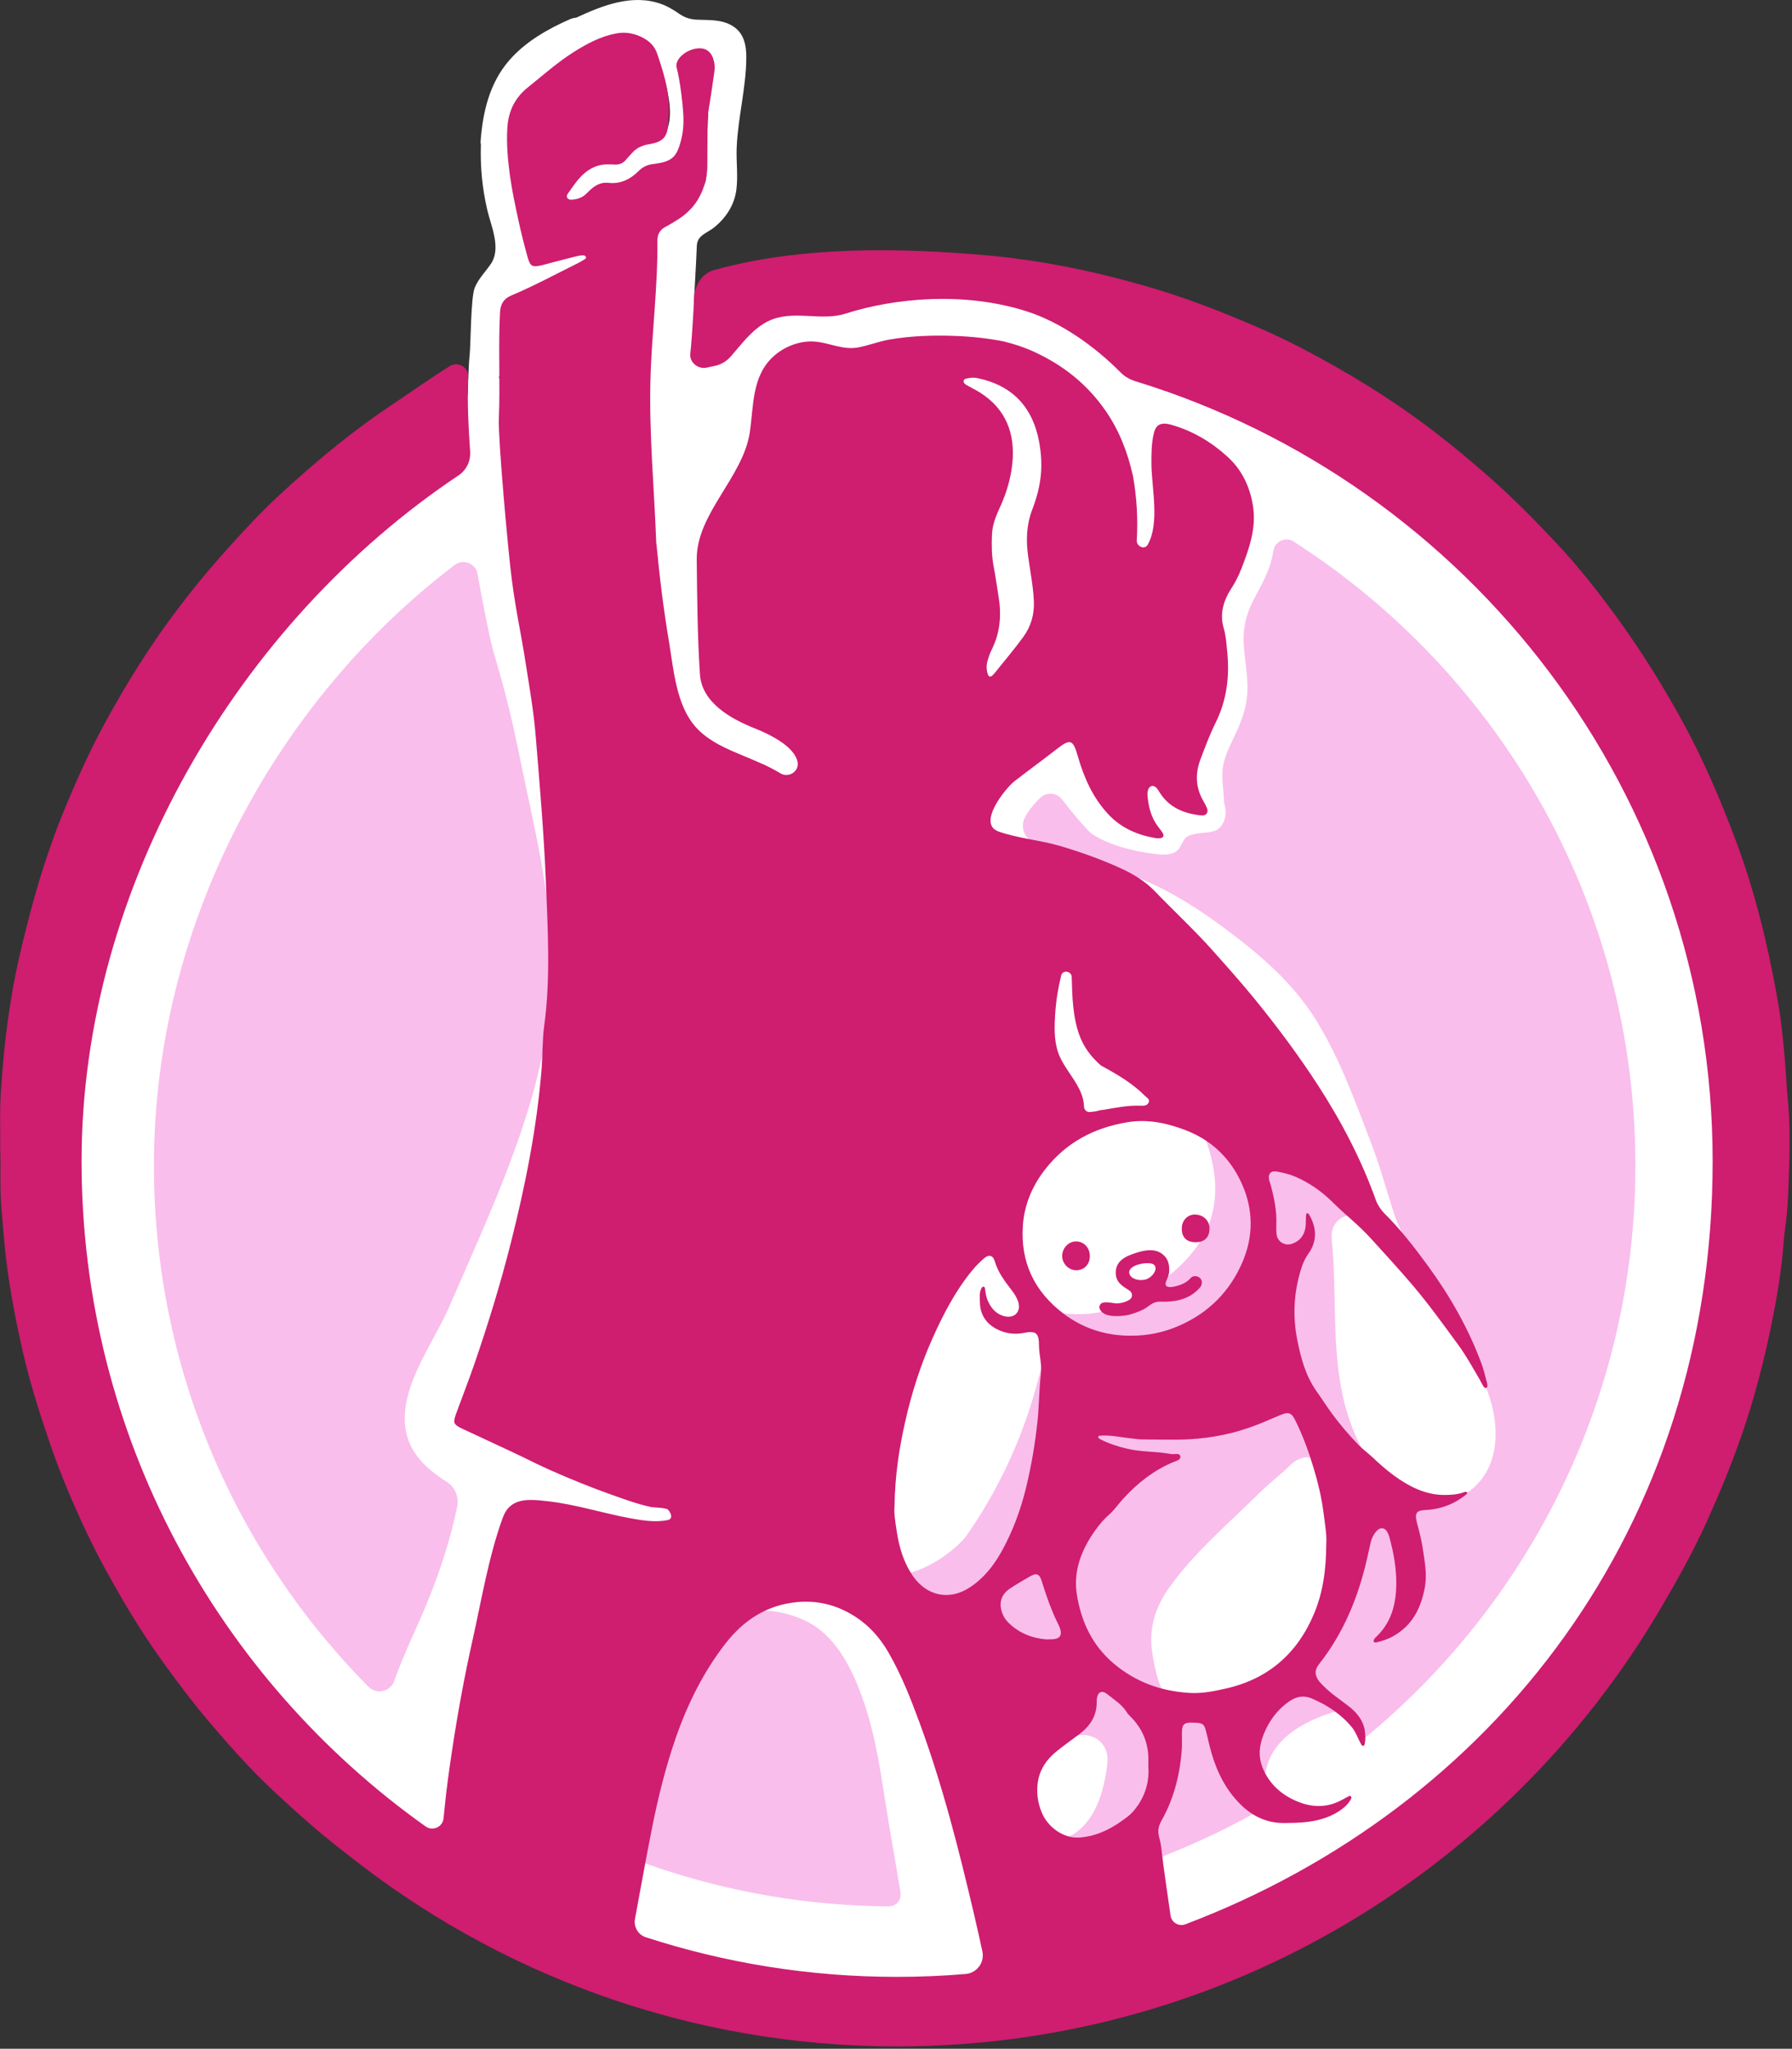
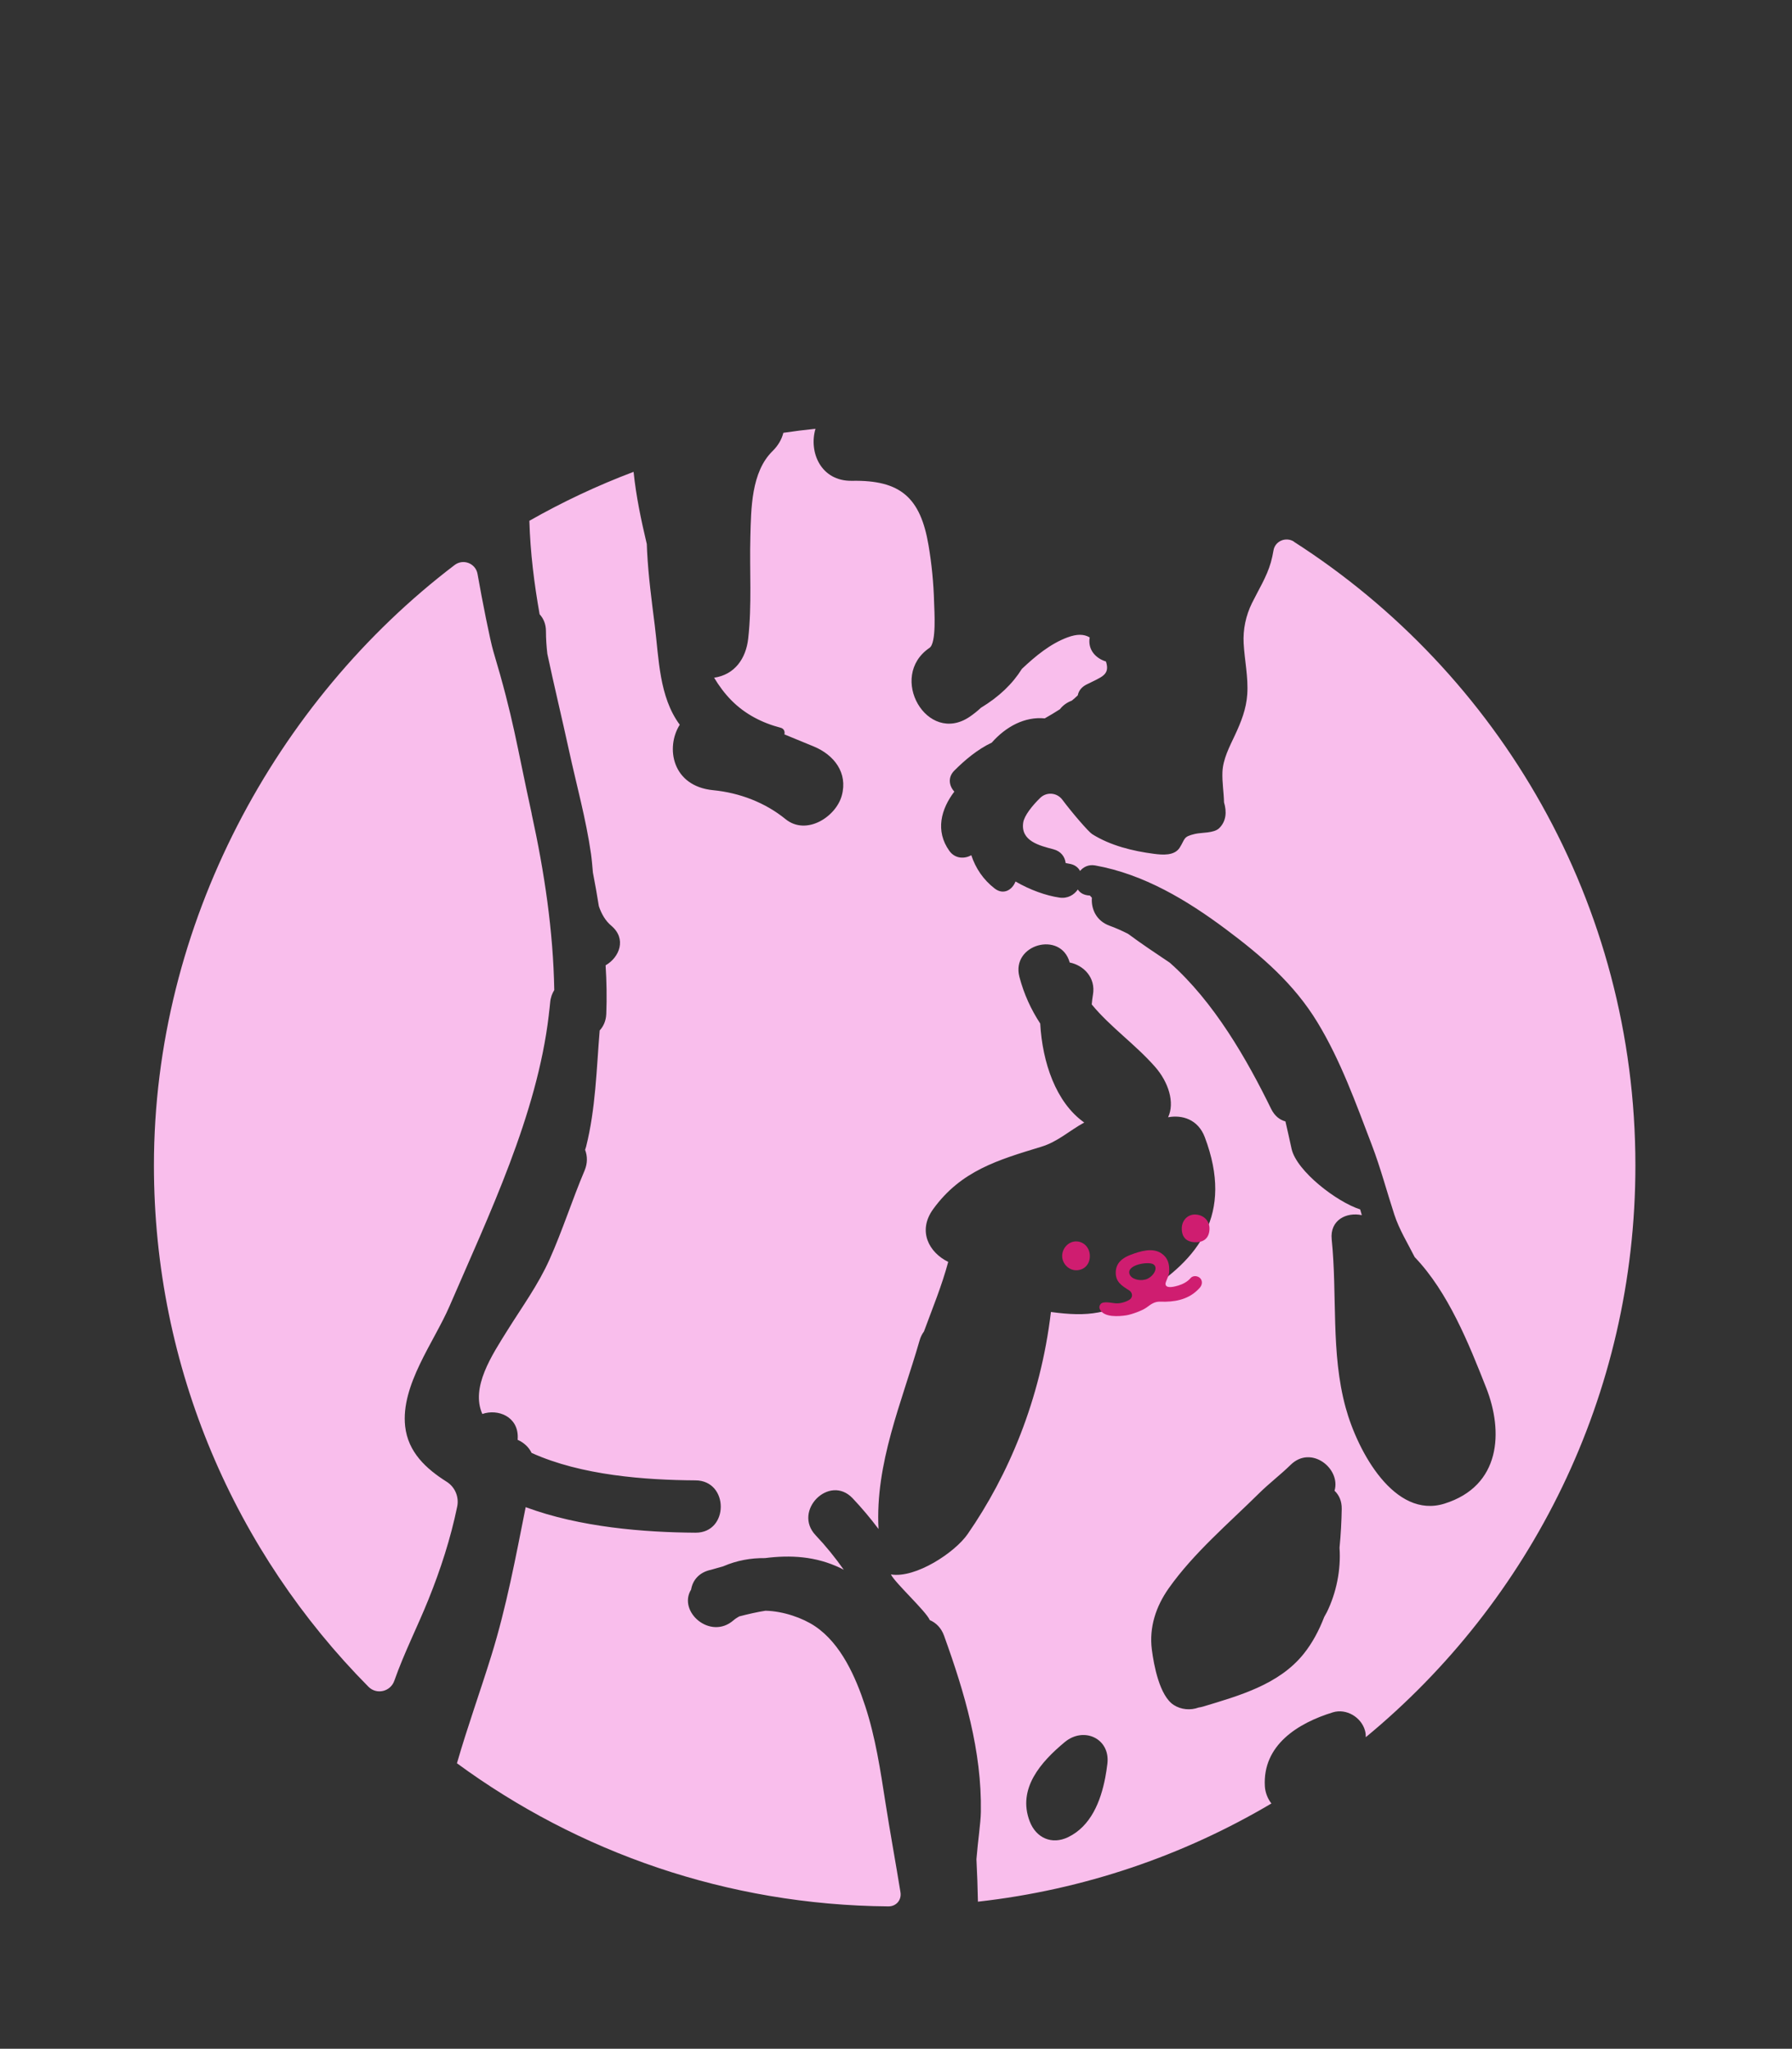
<svg xmlns="http://www.w3.org/2000/svg" version="1.1" width="685" height="783">
  <rect width="100%" height="100%" fill="#333333" stroke="none" />
  <svg width="685" height="783" viewBox="0 0 685 783" fill="none">
    <g clip-path="url(#clip0_2202_575)">
      <g clip-path="url(#clip1_2202_575)">
-         <path d="M341.99 773.48C525.696 773.48 674.62 624.557 674.62 440.85C674.62 257.144 525.696 108.22 341.99 108.22C158.283 108.22 9.36 257.144 9.36 440.85C9.36 624.557 158.283 773.48 341.99 773.48Z" fill="white" />
        <path d="M203.25 311.02C197.29 283.77 196.36 274.95 188.54 248.77C187.39 244.9 184.35 229.67 182.54 219.36C181.83 215.29 177.06 213.44 173.78 215.94C105.46 267.89 58.84 353.26 58.84 445.4C58.84 523.11 90.16 593.49 140.84 644.65C143.95 647.79 149.25 646.54 150.72 642.38C154.44 631.79 159.66 621.53 163.74 611.4C168.4 599.86 172.26 587.96 174.77 575.78C175.53 572.09 173.93 568.32 170.75 566.31C162.87 561.34 155.96 554.99 154.87 545.09C153.15 529.34 165.9 512.95 171.83 499.2C186.85 464.4 205.33 426.09 209.79 387.86C209.8 387.74 209.81 387.61 209.82 387.49C209.82 387.47 209.83 387.45 209.83 387.43C210 385.98 210.18 384.53 210.31 383.08C210.47 381.24 211.05 379.7 211.87 378.39C211.48 355.85 208.11 333.34 203.23 311.05L203.25 311.02Z" fill="#F9BEEC" />
        <path d="M494.64 207.01C491.55 205.03 487.38 206.77 486.79 210.39C486.54 211.92 486.21 213.44 485.79 214.93C484.2 220.49 481.11 225.34 478.58 230.48C476.22 235.28 475.1 240.57 475.39 245.9C475.75 252.39 477.21 258.82 476.77 265.35C476.4 270.94 474.43 275.9 472.08 280.93C470.01 285.35 467.48 290.09 467.28 295.09C467.13 298.95 467.81 302.8 467.89 306.65C468.95 310.17 468.79 313.83 466.05 316.51C464.01 318.5 459.35 318.1 456.75 318.72C452.22 319.8 453.14 320.44 450.97 323.92C448.97 327.14 444.36 326.74 441.14 326.32C433.05 325.28 424.46 323.18 417.49 318.79C416.11 317.92 409.88 310.72 406.07 305.62C404.02 302.88 400.06 302.56 397.61 304.95C394.5 307.98 391.52 311.77 391.13 314.37C390.08 321.42 397.32 323.18 402.64 324.57C405.63 325.35 407.07 327.5 407.35 329.84C407.76 329.92 408.18 330.02 408.58 330.08C410.75 330.39 412.13 331.47 412.85 332.87C414.15 331.31 416.14 330.32 418.64 330.76C437.22 334.09 453.74 344.04 468.68 355.2C482.31 365.38 494.67 376.03 503.58 390.69C512.47 405.31 518.27 421.6 524.36 437.52C527.73 446.32 530.06 455.24 532.98 464.17C534.87 469.96 538.06 475.08 540.77 480.44C553.59 493.8 561.51 513.66 568.1 530.38C574.7 547.11 573.78 567.89 552.16 574.66C533.1 580.63 518.99 554.87 514.36 537.88C508.66 516.99 511.23 494.99 509.05 473.69C508.29 466.22 514.76 463.16 520.56 464.41C520.34 463.68 520.13 462.95 519.93 462.21C511.05 459.41 495.6 447.58 493.71 439.05C492.94 435.57 492.18 432.07 491.37 428.59C489.2 428.01 487.22 426.5 485.89 423.78C476.69 404.98 464.13 382.93 447.16 367.93C441.77 364.32 436.38 360.73 431.21 356.9C428.92 355.73 426.57 354.68 424.15 353.8C419.04 351.94 417.05 347.39 417.38 343.1L416.61 342.26C414.28 342.17 412.82 341.23 412.01 339.94C410.56 342.03 408.11 343.5 405 343.05C399.83 342.3 393.75 340.12 388.18 336.89C386.98 340.06 383.64 342.19 380.23 339.58C375.84 336.21 372.9 331.75 371.28 326.84C368.73 328.31 365.09 328.25 362.9 325.2C357.41 317.53 359.74 309.17 364.8 302.54C362.83 300.44 362.18 297.12 364.8 294.5C368.86 290.44 373.74 286.34 379.09 283.83C384.52 277.7 391.66 273.82 399.36 274.55C401.34 273.42 403.29 272.28 405.17 271.05C406.3 269.55 407.92 268.44 409.72 267.76C410.5 267.13 411.24 266.45 411.98 265.76C412.29 264.15 413.29 262.66 415.24 261.66C420.98 258.72 424.45 258.07 422.76 252.82C418.76 251.57 415.74 248.25 416.54 243.61C414.36 242.31 411.71 242.24 408.05 243.6C401.53 246.02 395.87 250.68 390.63 255.63C386.98 261.43 381.92 266.27 374.96 270.5C373.66 271.72 372.24 272.86 370.69 273.92C354.41 284.99 339.18 258.57 355.31 247.6C358.04 245.74 357.14 233.28 357.06 230.16C356.87 222.88 356.15 215.54 354.93 208.36C351.84 190.16 344.23 183.42 325.71 183.76C313.73 183.98 309.09 172.75 311.72 163.86C307.6 164.3 303.5 164.8 299.44 165.41C298.84 167.83 297.52 170.23 295.28 172.43C287.13 180.43 287.12 194.46 286.83 205.09C286.48 218.07 287.46 231.15 286 244.08C285.14 251.68 280.87 257.85 272.97 259.01C274.86 262.15 277.04 265.1 279.63 267.71C284.81 272.94 291.31 276.28 298.4 278.13C299.72 278.47 300.1 279.65 299.84 280.67C303.61 282.2 307.37 283.75 311.13 285.32C318.76 288.5 324.18 295.29 321.77 304.07C319.54 312.2 308.21 319.52 300.25 313.04C292.44 306.68 282.64 302.98 272.61 302C256.86 300.46 254.35 285.67 259.84 276.98C251.92 266.29 251.88 251.7 250.27 238.87C249.09 229.5 247.85 220.23 247.36 210.78C247.31 209.83 247.28 208.88 247.24 207.92C245.08 198.82 243.15 189.68 242.19 180.33C228.36 185.54 215.05 191.82 202.35 199.04C202.71 211.27 204.2 223.08 206.27 234.77C207.73 236.35 208.7 238.5 208.69 241.28C208.69 244.17 208.9 247.03 209.22 249.88C211.81 262.1 214.78 274.3 217.5 286.81C220.34 299.88 224.02 313.08 225.91 326.31C226.22 328.46 226.41 330.91 226.64 333.47C227.47 337.76 228.24 342.05 228.92 346.36C229.93 349.3 231.41 351.9 233.66 353.79C239.62 358.79 236.81 365.88 231.49 368.93C231.88 375.09 232 381.28 231.75 387.5C231.64 390.18 230.66 392.26 229.23 393.83C228 408.72 227.7 423.64 224.04 438.24C223.93 438.66 223.81 439.06 223.66 439.45C224.56 441.81 224.65 444.54 223.46 447.36C218.7 458.59 215.03 470.25 210.04 481.39C205.69 491.1 199.6 499.41 194 508.38C187.96 518.05 179.87 530.22 184.37 540.4C190.28 538.34 198.09 541.34 197.91 549.42C197.91 549.7 197.88 549.99 197.87 550.27C200.13 551.28 202.11 552.98 203.2 555.27C222.21 563.9 246.81 565.65 265.86 565.77C278.74 565.85 278.73 585.85 265.86 585.77C246.32 585.65 221.72 583.72 200.94 576.01C197.13 595.09 193.6 614.15 187.79 632.84C183.53 646.58 178.64 660.11 174.67 673.89C220.95 707.84 277.92 728.08 339.59 728.59C342.59 728.61 344.69 726.15 344.21 723.19C342.37 711.79 340.26 700.43 338.48 689.01C336.53 676.51 334.69 664.13 330.74 652.06C327.12 641.03 321.51 628.17 311.49 621.48C306.81 618.36 299.46 615.75 292.61 615.59C289.27 616.11 285.91 616.9 282.55 617.77C281.78 618.21 281.03 618.69 280.36 619.27C271.54 626.94 258.98 615.92 264.18 607.5C264.76 604.02 267.14 600.91 271.82 599.94C273.37 599.5 274.92 599.05 276.48 598.61C281.62 596.38 287 595.42 292.41 595.48C302.16 594.24 311.88 594.74 321.38 599.34C321.77 599.53 322.15 599.74 322.54 599.94C319.29 595.33 315.73 590.92 311.78 586.75C302.93 577.41 317.05 563.25 325.92 572.61C329.48 576.37 332.76 580.29 335.82 584.36C334.48 559.23 344.68 536.07 351.53 512.26C351.91 510.93 352.48 509.82 353.18 508.89C356.42 500.07 360.02 491.4 362.46 482.27C355.15 478.72 350.62 470.5 356.72 462.09C367.36 447.43 381.42 443.33 398 438.28C404.4 436.33 408.63 432.2 414.45 429.01C403.57 421.32 398.45 405.94 397.63 391.18C394.08 385.76 391.38 379.86 389.67 373.33C386.43 360.9 405.53 355.62 408.9 367.86C414.07 368.86 418.95 373.52 417.78 380.2C417.57 381.4 417.43 382.63 417.32 383.88C424.36 392.47 433.93 399.08 441.53 407.72C446.68 413.58 449.15 421.42 446.51 427C451.84 426 457.95 427.76 460.54 434.62C471.7 464.15 458.09 481.42 437.1 494.31C424.06 502.32 415.98 503.35 401.72 501.42C397.74 534.95 385.44 563.86 369.88 586.31C365.01 593.34 349.99 603.29 340.55 601.72C342.12 604.95 354.04 615.84 355.41 619.17C357.76 620.18 359.78 622.11 360.86 625.11C368.7 646.83 375.33 669.16 374.94 692.49C374.87 696.78 373.8 703.55 373.25 710.56C373.53 716 373.71 721.42 373.82 726.79C414.43 722.24 452.44 709.13 486 689.26C484.52 687.38 483.63 684.96 483.5 682.72C482.57 666.92 496.19 658.51 509.48 654.43C514.66 652.84 520.38 656.31 521.78 661.41C522.01 662.25 522.09 663.09 522.09 663.92C585.03 611.98 625.14 533.38 625.14 445.41C625.14 345.25 573.07 257.35 494.58 207.03L494.64 207.01ZM423.3 674.08C423.09 675.8 422.83 677.57 422.49 679.35C420.74 688.48 416.98 697.92 408.32 702.12C402.08 705.14 396.07 702.46 393.63 696.14C388.76 683.53 398.01 673.28 406.99 665.81C414.3 659.73 424.47 664.44 423.3 674.08ZM507.15 616.23C506.85 616.83 506.52 617.38 506.2 617.95C504.21 623.11 501.67 627.91 498.38 632.02C488.96 643.81 473.74 648.04 459.9 652.22C459.3 652.4 458.73 652.51 458.16 652.59C455.08 653.74 451.46 653.41 448.68 651.62C443.23 648.13 441.06 636.37 440.3 630.47C439.2 621.94 441.86 613.95 446.75 607.02C456.28 593.53 469.61 582.26 481.31 570.69C485.2 566.85 489.48 563.63 493.36 559.83C501.2 552.14 512.62 561.28 510.13 569.73C511.83 571.34 512.94 573.65 512.88 576.71C512.8 581.38 512.55 586.39 512.04 591.51C512.64 599.96 510.8 608.82 507.16 616.23H507.15Z" fill="#F9BEEC" />
-         <path d="M283.65 38.85C284.47 33.3 285.24 27.71 285.28 22.09C285.31 17.28 284.4 12.61 280.01 9.91C275.92 7.4 271.15 7.72 266.56 7.53C263.92 7.42 261.9 6.82 259.72 5.33C257.47 3.79 255.31 2.43 252.72 1.51C241.7 -2.43 230.34 2.07 220.28 6.75C219.51 6.82 218.74 6.98 217.99 7.3C209.37 11.07 200.76 15.97 194.55 23.19C187.1 31.85 184.55 42.81 183.71 53.98C183.68 54.42 183.73 54.84 183.82 55.25C183.54 63.64 184.35 72.08 186.27 80.26C187.74 86.52 191.7 94.93 187.6 100.91C185.48 103.99 182.93 106.46 181.46 109.98C179.97 113.56 179.94 131.53 179.55 135.37C178.53 145.6 178.62 169.4 178.53 178C178.46 184.59 190.46 178.14 191.93 172.52C192.73 172 190.77 147.13 190.76 145.88C190.76 145.25 190.75 144.62 190.74 143.98C192.3 143.9 193.87 142.82 194.1 140.8C194.97 133.17 198.68 125.61 202.36 118.96C203.79 116.38 205.59 113.53 208.43 112.32C210.03 111.64 211.62 111.42 212.8 110.02C213.91 108.7 214.15 107.3 213.83 105.83C218.13 105.19 222.39 104.51 226.13 102.12C228.66 100.5 235.41 91.13 231.91 91.51C225.85 92.18 212.4 97.7 206.52 99.32C206.09 96.78 205.64 94.23 205.21 91.68C206.63 90.3 207.49 88.29 206.72 86.35C205.97 84.48 205.35 82.61 204.78 80.74C204.78 80.71 204.78 80.69 204.78 80.66C203.77 76.02 202.79 71.33 202.14 66.61C201.82 62.07 201.95 57.45 202.58 52.67C202.71 51.68 202.38 50.73 201.83 49.88C203.03 41.39 207.28 34.52 213.93 28.91C217.62 25.8 221.73 23.12 225.79 20.53C229.7 18.04 233.99 15.53 238.68 14.92C242.47 14.43 246.69 15.17 249.28 18.19C250.03 19.07 250.64 20.05 251.15 21.1C250.99 21.31 250.82 21.52 250.67 21.73C248.93 24.16 250.24 27.89 252.65 29.3C253.08 29.55 253.51 29.71 253.94 29.84C255.44 35.47 257.79 45.48 254.16 51.22C253.62 51.02 253.04 50.89 252.42 50.86C245.69 50.54 237.57 51.75 234.17 58.19C230.66 57.86 227.02 59.7 223.94 61.53C219.89 63.92 216.66 67.13 215.24 71.7C214.36 74.52 216.28 77.79 219.1 78.51C224.18 79.8 229.62 78.38 233.32 74.87C235.3 74.96 237.3 74.34 239.03 72.75C239.46 72.35 239.83 71.9 240.15 71.44C244.27 72.12 247.82 69.94 250.97 67.27C251.48 66.84 251.81 66.27 252.07 65.66C264.76 61.92 268.39 48.03 266.67 36.28C266.05 32.05 265.05 27.71 263.73 23.52C265.21 22.27 266.86 21.23 268.54 20.62C269.7 20.2 270.45 20.32 271.31 20.35C271.18 21.04 271.46 22.51 271.44 23.16C271.12 33.89 270.63 44.62 270.22 55.35C270.06 59.46 270.31 63.9 269.91 68.1C269.62 71.12 267 74.6 264.25 75.87C260.74 77.49 257.03 78.97 254.3 81.84C250.94 85.38 249.74 89.95 249.26 94.68C248.09 106.36 243.48 138.35 244.01 150.05C244.33 157.16 263.88 151.54 263.51 144.36C263.28 139.92 265.04 120.73 265.23 116.28C265.52 109.68 266.11 100.8 266.36 94.01C266.51 89.81 270.22 89.22 273.19 86.76C277.64 83.07 280.75 78.26 281.49 72.45C282.16 67.12 281.38 61.74 281.6 56.4C281.84 50.51 282.79 44.69 283.65 38.86V38.85Z" fill="white" />
-         <path d="M683.43 420.66C682.84 414.11 682.55 407.53 681.92 400.96C681.31 394.51 680.57 388.06 679.43 381.71C675.73 361.02 670.82 340.64 663.4 320.92C657.46 305.12 650.82 289.66 642.66 274.85C635.07 261.09 626.74 247.85 617.47 235.17C610.44 225.56 603.04 216.21 594.92 207.55C586.94 199.05 578.74 190.73 569.99 182.97C563.02 176.79 555.89 170.84 548.51 165.17C532.38 152.78 515.11 142.19 497.09 132.81C488.22 128.2 479.03 124.23 469.77 120.46C459.03 116.08 448.07 112.21 436.91 109.04C422.07 104.81 407.01 101.41 391.72 99.27C387.41 98.67 383.09 98.12 378.75 97.73C344.2 94.63 306.81 93.9 273.07 103.17C266.5 104.98 265.7 111.81 265.45 111.81C265.23 116.28 264.55 129.12 263.87 135.18C263.5 138.51 266.87 141.23 270.14 140.5C271.19 140.27 272.25 140.04 273.31 139.82C275.64 139.33 277.72 138.07 279.3 136.29C280.04 135.45 280.77 134.58 281.49 133.73C284.99 129.57 288.6 125.25 293.57 122.79C302.96 118.14 313.6 122.92 323.11 119.89C341.98 113.88 368.43 111.34 392.4 118.97C405.49 123.13 418.55 132.42 428.32 142.31C429.89 143.9 431.85 145.03 433.98 145.69C561.58 184.76 654.67 303.56 654.67 443.79C654.67 584.02 570.78 690.83 453.09 735.44C450.57 736.4 447.81 734.73 447.44 732.06C446.25 723.5 444.88 714.97 443.93 706.39C443.76 704.87 443.4 703.38 443.03 701.89C442.47 699.64 442.87 697.79 443.93 695.92C448.49 687.84 450.88 678.99 451.68 669.51C451.82 667.88 451.84 666.23 451.8 664.59C451.67 658.65 451.98 658.12 457.21 658.41C459.7 658.55 460.28 658.96 460.92 661.34C461.68 664.19 462.26 667.09 463.08 669.91C465.28 677.5 468.78 684.41 474.53 689.94C479.11 694.35 484.55 696.81 491.09 696.73C495.82 696.67 500.5 696.58 505.09 695.24C507.97 694.4 510.61 693.19 512.99 691.39C514.21 690.46 515.35 689.42 516.12 688.06C516.39 687.59 516.9 687 516.3 686.49C515.89 686.14 515.44 686.57 515.04 686.78C513.89 687.38 512.77 688.03 511.59 688.57C506.44 690.92 501.18 690.63 496.11 688.57C490.01 686.09 485.3 681.99 482.69 675.73C480.5 670.47 481.7 665.45 483.98 660.7C485.98 656.55 488.9 652.97 492.76 650.27C495.48 648.36 498.35 647.81 501.44 649.13C507.38 651.66 512.66 655.13 516.79 660.17C518.3 662.02 519.03 664.31 520.16 666.38C520.38 666.78 520.59 667.32 521.15 667.19C521.67 667.06 521.67 666.5 521.74 666.04C522.63 660.17 520.23 655.78 515.7 652.22C512.37 649.6 508.78 647.3 505.8 644.24C505.14 643.56 504.44 642.9 503.93 642.13C502.44 639.87 502.57 638.1 504.25 635.96C513.62 624.05 519.19 610.41 522.55 595.75C523.02 593.68 523.47 591.61 523.94 589.54C524.29 588.02 524.95 586.63 525.93 585.43C527.59 583.41 529.53 583.67 530.57 586.04C530.99 587.01 531.27 588.05 531.53 589.07C532.66 593.53 533.49 598.1 533.68 602.66C534.04 611.22 532.64 619.4 525.96 625.69C525.7 625.93 525.42 626.18 525.27 626.49C525.13 626.77 524.98 627.23 525.12 627.43C525.26 627.65 525.76 627.8 526.04 627.73C528.33 627.17 530.55 626.47 532.64 625.28C539.91 621.15 543.17 614.62 544.65 606.67C545.51 602.07 544.72 597.69 544.09 593.28C543.61 589.9 542.89 586.55 541.97 583.27C540.65 578.57 540.9 577.28 544.99 577.09C549.85 576.87 554.56 575.36 558.55 572.57C559.2 572.12 559.85 571.67 560.46 571.16C560.71 570.95 561.04 570.6 560.77 570.32C560.6 570.14 560.09 570.11 559.81 570.22C557.34 571.18 554.79 571.34 552.17 571.35C544.87 571.37 538.47 568.06 532.62 563.76C529.81 561.69 527.2 559.36 524.67 556.97C522.96 555.35 521.02 553.97 519.38 552.29C515.68 548.5 512.23 544.46 509.1 540.18C507.09 537.43 505.25 534.52 503.28 531.75C499.12 525.88 497.32 519.22 495.94 512.39C494.07 503.1 494.53 493.87 497.41 484.8C498.05 482.77 498.88 480.89 500.15 479.11C503.52 474.39 503.36 469.43 500.57 464.47C500.35 464.07 500.1 463.54 499.55 463.71C499.36 463.77 499.23 464.31 499.21 464.64C499.14 465.94 499.21 467.24 499.09 468.53C498.76 472.1 496.67 474.63 493.45 475.47C491.03 476.1 488.46 474.56 488.04 472.09C487.82 470.8 487.84 469.45 487.89 468.13C488.1 462.64 486.99 457.35 485.5 452.12C485.4 451.78 485.24 451.46 485.16 451.11C484.6 448.67 485.68 447.33 488.12 447.76C490.55 448.19 492.96 448.76 495.26 449.76C500.63 452.1 505.34 455.42 509.46 459.52C514.14 464.18 519.39 468.22 523.84 473.12C529.3 479.13 534.81 485.09 540.07 491.29C546.25 498.58 551.81 506.33 557.45 514.03C560.52 518.22 563.01 522.79 565.63 527.26C565.99 527.87 566.26 528.53 566.64 529.13C567.01 529.7 567.37 530.68 568.11 530.4C568.81 530.14 568.57 529.13 568.4 528.48C567.74 525.97 567.16 523.43 566.26 521.01C561.29 507.66 554.3 495.4 545.92 483.9C540.72 476.75 535.3 469.79 529.02 463.56C527.89 462.44 526.52 460.32 525.99 458.83C520.41 443.21 512.79 428.63 503.77 414.72C496.32 403.23 488.14 392.28 479.5 381.68C474.37 375.39 468.95 369.34 463.54 363.27C456.55 355.42 448.83 348.3 441.57 340.74C437.75 336.76 433.07 333.95 428.14 331.72C420.69 328.35 412.97 325.59 405.12 323.29C397.54 321.07 389.1 320.39 381.72 317.8C373.27 314.83 384.53 301.1 387.69 298.65C393.12 294.44 398.67 290.39 404.09 286.17C409.21 282.18 410.21 282.75 411.98 288.94C414.32 297.14 417.71 304.84 423.66 311.21C428.59 316.48 434.77 319.12 441.72 320.31C442.36 320.42 443.05 320.43 443.69 320.31C444.67 320.12 445.01 319.38 444.55 318.54C444.05 317.62 443.35 316.81 442.71 315.97C439.96 312.35 438.94 308.15 438.63 303.73C438.59 303.13 438.68 302.48 438.86 301.9C439.34 300.29 440.85 299.85 442.02 301.07C442.54 301.61 442.93 302.3 443.34 302.94C447.05 308.79 452.78 310.98 459.27 311.65C461.01 311.83 462.02 310.58 461.4 308.94C461.03 307.96 460.5 307.02 459.97 306.11C457.08 301.07 456.79 295.85 458.8 290.45C460.6 285.62 462.4 280.8 464.7 276.16C468.92 267.64 470.08 258.54 469.11 249.14C468.8 246.12 468.65 243.06 467.78 240.13C466.12 234.54 467.68 229.47 470.88 224.57C472.41 222.24 473.6 219.71 474.61 217.12C477.6 209.45 480.27 201.63 478.96 193.4C477.79 186.03 474.79 179.6 469.11 174.45C463.01 168.92 455.93 164.7 448 162.42C446.87 162.1 445.7 161.81 444.53 161.93C442.33 162.16 441.52 163.68 441.05 165.63C440.14 169.37 440.12 173.38 440.14 177.21C440.18 186.29 443.42 199.93 438.7 208.21C437.49 210.33 434.41 208.71 434.53 206.63C435.02 198.62 434.56 190.18 433.09 181.92C431.1 173.09 427.93 164.67 422.67 157.07C415.67 146.95 406.57 139.63 395.19 134.41C391.43 132.69 387.58 131.44 383.64 130.48C377.58 129.29 371.41 128.62 365.14 128.39C356.78 128.08 348.36 128.34 340.11 129.75C335.98 130.46 332.02 132.06 327.94 132.8C322.2 133.83 317.16 131.05 311.6 130.56C306.02 130.07 300.11 132.3 295.94 135.96C287.34 143.5 288.15 154.86 286.62 165.18C284.05 182.46 266.13 196.29 266.33 213.87C266.49 228.3 266.6 243.43 267.56 257.76C268.29 268.6 279.41 274.74 288.43 278.33C293.3 280.27 303.72 285 304.88 291.27C305.54 294.82 301.5 297.4 298.38 295.58C295.75 294.04 293.06 292.58 290.27 291.46C281.53 287.48 270.75 284.42 264.72 276.39C258.39 267.95 257.44 255.62 255.77 245.57C253.69 233.13 252.11 220.63 250.95 208.07C250.93 207.89 250.89 207.72 250.86 207.54C250.09 186.8 248.11 166.1 248.63 145.33C249.08 127.55 251.48 109.91 251.29 92.1C251.26 89.62 252.2 87.8 254.47 86.65C255.91 85.92 257.27 85.03 258.65 84.2C262.39 81.96 265.56 78.8 267.54 74.91C269.37 71.3 270.34 67.51 270.38 63.54C270.44 58 270.4 52.45 270.4 46.9C270.4 45.43 270.54 43.96 270.78 42.51C271.64 37.47 272.36 32.4 273.09 27.33C273.33 25.68 273.18 24.05 272.64 22.44C271.59 19.3 269.18 17.94 265.73 18.64C261.69 19.45 258.38 22.54 258.55 25.34C258.56 25.57 258.63 25.8 258.69 26.03C259.84 30.61 260.41 35.3 260.9 39.98C261.35 44.3 261.54 48.68 260.48 53C258.71 60.22 256.98 61.79 249.48 62.72C247.55 62.96 245.71 63.78 244.34 65.15C241.09 68.41 237.36 70.44 232.5 69.87C229.75 69.55 227.47 70.84 225.5 72.69C224.9 73.26 224.33 73.86 223.71 74.4C222.32 75.61 220.65 76.14 218.85 76.29C218.15 76.35 217.37 76.35 216.91 75.7C216.41 75.01 216.81 74.35 217.23 73.76C219.08 71.18 220.8 68.47 223.23 66.36C225.8 64.12 228.76 62.8 232.24 62.83C233.07 62.83 233.89 62.83 234.72 62.89C236.63 63.05 238.18 62.45 239.39 60.93C240.05 60.1 240.84 59.38 241.52 58.57C243.3 56.47 245.64 55.5 248.28 55.08C253.05 54.32 255.06 52.51 255.4 47.85C255.68 43.98 255.81 40.02 255.32 36.19C254.62 30.82 252.94 25.62 251.2 20.48C250.32 17.9 248.56 16 246.25 14.69C242.87 12.77 239.21 12.04 235.34 12.81C229.57 13.95 224.5 16.63 219.57 19.72C213.15 23.75 207.54 28.78 201.66 33.5C196.73 37.46 194.34 42.59 193.94 48.79C193.54 54.94 194.11 61.05 194.93 67.11C195.73 72.94 196.99 78.71 198.23 84.47C199.22 89.08 200.4 93.65 201.66 98.19C202.69 101.9 203.48 102.26 207.31 101.33C208.8 100.97 210.27 100.53 211.75 100.15C214.72 99.38 217.68 98.6 220.66 97.87C221.45 97.68 222.28 97.61 223.1 97.59C223.38 97.59 223.76 97.85 223.93 98.11C224.14 98.43 223.92 98.84 223.62 99.02C222.62 99.63 221.6 100.24 220.55 100.76C212.2 104.9 204 109.34 195.4 112.95C192.46 114.19 191.3 116.35 191.14 119.26C190.42 132.93 191.25 146.43 190.68 160.12C190.37 167.58 194.21 210.75 195.66 221.65C197.4 234.74 198.85 240.17 200.9 253.19C202.36 262.49 203.99 271.76 204.76 281.17C206.29 299.72 207.9 318.28 208.66 336.89C209.39 354.76 210.49 373.99 208.06 391.76C207.27 397.51 207.46 403.27 206.99 409.01C205.16 431.29 200.8 453.09 195.35 474.69C191.39 490.36 186.66 505.81 181.4 521.1C179.25 527.34 176.85 533.49 174.57 539.69C174.37 540.24 174.15 540.8 173.99 541.36C173.3 543.68 173.52 544.25 175.5 545.42C175.8 545.6 176.12 545.76 176.44 545.9C182.74 548.84 189.04 551.79 195.35 554.72C200.38 557.05 205.29 559.62 210.36 561.87C218.13 565.31 225.99 568.5 233.99 571.34C238.8 573.05 243.64 574.81 248.63 575.91C249.83 576.18 254.62 576.2 255.35 576.97C256.29 577.96 257.63 580.47 255.13 580.97C250.53 581.88 245.75 581.13 241.19 580.3C230.57 578.36 220.19 574.97 209.44 573.75C202 572.91 195.04 572.18 192.16 580.1C186.75 594.98 184.04 611.64 180.63 626.84C177.52 640.71 174.96 654.7 172.84 668.76C171.68 676.4 170.61 684.06 169.87 691.77C169.77 692.83 169.66 693.89 169.55 694.95C169.2 698.27 165.4 699.96 162.68 698.03C83.15 641.48 31.18 548.59 31.18 443.79C31.18 338.99 91.34 237.74 175.28 181.69C178.29 179.68 179.96 176.2 179.71 172.59C179.06 163.2 178.58 153.54 178.98 144.06C179.14 140.33 175.05 137.96 171.88 139.95C164.34 144.68 156.23 150.42 149.79 154.72C140.1 161.21 130.8 168.27 121.92 175.83C114.85 181.84 107.89 187.95 101.3 194.48C95.28 200.46 89.6 206.75 83.97 213.1C78.72 219.01 73.76 225.14 68.96 231.39C57.76 246.02 48.01 261.62 39.29 277.84C33.59 288.44 28.72 299.45 24.14 310.57C21.32 317.42 18.89 324.41 16.61 331.45C12.55 343.99 7.18 364.84 4.91 377.83C3.37 386.63 2.14 395.47 1.35 404.39C0.65 412.37 -0.08 420.33 0.06 428.35C0.11 431.3 0.06 434.25 0.06 438.61C0.4 445.67 -0.18 454.14 0.61 462.64C1.2 468.96 1.6 475.31 2.38 481.61C3.88 493.65 6.17 505.57 8.91 517.4C11.69 529.37 15.43 541.04 19.43 552.64C23.35 564.02 28.1 575.07 33.24 585.95C37.44 594.84 42.22 603.44 47.19 611.94C52.57 621.15 58.44 630.05 64.77 638.63C69.74 645.38 74.8 652.06 80.27 658.43C85.1 664.06 89.94 669.68 95.06 675.04C102.05 682.38 109.54 689.2 117.15 695.91C122.06 700.24 127.15 704.34 132.31 708.35C190.14 754.48 263.37 782.11 342.93 782.11C468.92 782.11 579.04 712.87 637.26 610.45C642.82 600.93 648.04 591.23 652.6 581.15C657.41 570.5 661.84 559.71 665.68 548.69C670.69 534.3 674.48 519.57 677.46 504.64C679.39 494.98 681 485.26 681.74 475.39C681.98 472.23 682.42 469.08 682.81 465.93C683.53 460.04 683.62 454.11 683.83 448.23C684.16 439.07 684.29 429.88 683.46 420.67L683.43 420.66ZM480.53 544.53C483.6 543.32 486.61 541.95 489.66 540.71C492.51 539.55 493.68 539.92 495.08 542.73C497.93 548.44 500.11 554.42 501.97 560.52C503.69 566.17 505.11 571.9 505.87 577.75C506.46 582.29 507.23 586.84 506.97 590.07C506.92 600.15 505.68 608.63 502.32 616.68C495.98 631.84 484.91 641.6 468.77 645.29C464.18 646.34 459.53 647.29 454.78 647.01C443.9 646.36 434.16 642.92 425.68 635.74C417.46 628.78 413.32 619.72 411.65 609.54C410.2 600.64 413.26 592.55 418.38 585.26C419.94 583.04 421.63 580.91 423.69 579.12C425.92 577.17 427.58 574.7 429.57 572.54C434.83 566.85 440.78 562.12 447.95 559.02C449.2 558.48 451.37 558.01 451.2 556.71C450.98 555.03 448.86 555.95 447.59 555.71C442.04 554.66 436.31 554.98 430.79 553.66C427.22 552.8 423.75 551.7 420.49 550C420.21 549.85 419.82 549.53 419.82 549.28C419.8 548.62 420.42 548.71 420.84 548.68C424.76 548.41 428.57 549.36 432.43 549.73C433.83 549.87 435.22 550.13 436.64 550.13C442.66 550.13 448.69 550.39 454.69 550.06C463.55 549.56 472.21 547.8 480.51 544.53H480.53ZM403.34 387.67C403.65 382.67 404.44 377.7 405.63 372.84C406.2 370.52 409.61 371.12 409.67 373.39C409.87 380.87 410.04 388.64 412.65 395.76C414.34 400.36 417.25 404.09 420.8 407.19C421.06 407.34 421.33 407.49 421.59 407.63C427.38 410.8 433.05 414.15 437.74 418.89C438.37 419.52 439.49 420.04 439.16 421.13C438.75 422.49 437.44 422.65 436.25 422.59C431.26 422.35 426.43 423.38 421.56 424.2C421.21 424.26 420.9 424.28 420.6 424.29C419.26 424.69 417.89 424.95 416.43 425C415.29 425.04 414.4 424.02 414.37 422.94C414.18 414.97 406.83 409.32 404.4 402.04C402.9 397.53 403.04 392.37 403.33 387.68L403.34 387.67ZM390.99 468.37C391.56 460.46 394.54 453.29 399.47 446.97C407.48 436.69 418.04 431.07 430.81 428.92C438.46 427.63 445.62 429.12 452.61 431.71C462.95 435.52 470.43 442.66 474.85 452.74C479.13 462.51 479.14 472.49 474.96 482.29C470.12 493.62 461.92 501.82 450.6 506.72C444.83 509.22 438.72 510.53 432.2 510.48C422.75 510.52 414 507.75 406.35 501.91C395.32 493.49 390.01 482.25 391 468.39L390.99 468.37ZM369.82 144.61C371.12 144.26 372.45 144.27 373.75 144.54C385.95 147.08 393.74 154.36 396.69 166.47C397.91 171.47 398.29 176.64 397.9 181.23C397.42 186.34 396.14 190.67 394.55 194.85C392.36 200.61 392.18 206.42 392.98 212.39C393.75 218.15 394.93 223.85 395.2 229.68C395.44 234.79 394.09 239.43 391.13 243.47C387.78 248.05 384.09 252.39 380.54 256.83C380.13 257.34 379.7 257.87 379.2 258.27C378.56 258.78 377.95 258.65 377.66 257.83C377.01 256.03 376.99 254.18 377.54 252.37C377.96 250.98 378.43 249.58 379.08 248.29C382.36 241.76 382.88 234.92 381.68 227.83C381.04 224.05 380.56 220.24 379.83 216.48C379.04 212.42 379.02 208.29 379.19 204.25C379.33 200.76 380.63 197.28 382.16 194.03C384.71 188.6 386.41 182.8 386.99 176.94C388.09 165.8 384.58 156.33 374.64 150.05C372.97 148.99 371.17 148.13 369.45 147.15C368.87 146.82 368.3 146.35 368.35 145.63C368.41 144.78 369.22 144.77 369.84 144.6L369.82 144.61ZM341.93 575.76C342.11 563.87 343.69 553.77 345.92 543.76C348.41 532.57 351.87 521.68 356.57 511.23C360.63 502.19 365.19 493.4 371.51 485.67C372.92 483.94 374.52 482.34 376.21 480.88C377.98 479.34 379.58 479.73 380.23 481.98C381.48 486.31 384.14 489.74 386.79 493.19C387.81 494.52 388.69 495.91 389.2 497.48C390.4 501.2 387.91 503.94 384.11 503.07C380.85 502.32 378.88 500.06 377.59 497.12C376.92 495.59 376.72 493.95 376.5 492.31C376.47 492.11 376.29 491.86 376.11 491.78C375.71 491.59 375.44 491.9 375.26 492.19C374.22 493.93 374.55 495.86 374.58 497.72C374.65 502.39 376.9 505.81 380.99 507.94C384.21 509.62 387.65 510.14 391.28 509.43C395.98 508.51 397.14 509.4 397.16 514.08C397.17 517.74 398.31 521.31 397.89 524.98C397.2 530.94 397.22 536.94 396.61 542.91C395.73 551.48 394.29 559.93 392.28 568.29C390.18 577.05 387.08 585.44 382.66 593.29C379.62 598.68 375.76 603.44 370.49 606.82C362.83 611.74 354.32 609.95 349.09 602.5C345.55 597.45 343.81 591.73 342.86 585.75C342.25 581.92 341.66 578.06 341.94 575.75L341.93 575.76ZM369.13 754.42C360.48 755.15 351.73 755.53 342.9 755.53C309.4 755.53 277.12 750.21 246.85 740.38C243.89 739.42 242.15 736.38 242.73 733.32C242.79 733.02 242.84 732.72 242.9 732.42C245.02 721.07 247.02 709.7 249.29 698.39C251.63 686.71 254.48 675.15 258.42 663.89C262.93 651 268.96 638.87 277.35 628.09C284.24 619.24 293.11 613.37 304.73 612.3C312.3 611.6 319.21 613.25 325.65 617.07C331.66 620.63 336.19 625.56 339.69 631.66C344.54 640.09 348.06 649.07 351.41 658.13C360.25 682.07 366.5 706.75 372.32 731.55C373.43 736.29 374.49 741.04 375.52 745.79C376.44 750.01 373.43 754.05 369.13 754.42ZM383.08 616.42C381.73 612.67 382.68 609.38 386 607.16C388.54 605.47 391.18 603.92 393.83 602.41C396.13 601.1 397.31 601.51 398.1 603.98C399.98 609.93 401.97 615.82 404.83 621.39C405.1 621.91 405.26 622.49 405.39 623.06C405.82 624.92 405.15 626.04 403.28 626.38C402.36 626.55 401.41 626.49 400.04 626.55C394.76 626.16 389.71 624.28 385.55 620.23C384.43 619.14 383.61 617.89 383.08 616.42ZM434.87 690.1C433.79 691.68 432.55 693.13 431.08 694.26C425.62 698.48 419.75 701.77 412.61 702.28C406.71 702.7 400.62 698.5 398.23 692.75C396.75 689.2 396.18 685.49 396.63 681.68C397.25 676.49 399.99 672.45 403.98 669.24C406.82 666.96 409.82 664.87 412.72 662.66C416.77 659.57 419.31 655.67 419.22 650.38C419.22 650.03 419.22 649.67 419.26 649.32C419.61 646.58 421.18 645.79 423.34 647.54C425.97 649.67 428.95 651.47 430.78 654.49C431.14 655.08 431.67 655.58 432.17 656.08C436.91 660.84 439.17 666.58 438.97 673.29C438.96 673.76 438.97 674.23 438.97 675.29C439.35 680.3 438.08 685.44 434.89 690.1H434.87Z" fill="#CF1D70" />
        <path d="M458.72 488.46C457.81 487.55 456 487.4 455.11 488.46C453.95 489.84 452.15 490.79 450.44 491.3C449.4 491.61 445.71 492.7 445.53 490.81C445.49 490.43 445.63 490.05 445.77 489.69C446.22 488.52 446.83 487.33 446.91 486.1C447.1 483.26 446.51 480.79 444.04 479.07C440.58 476.66 435.79 478.21 432.19 479.56C429.09 480.73 426.6 482.65 426.5 486.17C426.39 489.92 428.79 491.38 431.6 493.14C432.99 494.01 433.16 495.86 431.7 496.76C430.28 497.63 428.33 498.17 426.72 498.12C425.23 498.08 421.64 497.06 420.65 498.47C420.23 499.07 420.11 499.63 420.4 500.31C421.87 503.64 427.82 503.11 430.53 502.69C432.56 502.37 436.61 500.92 438.27 499.71C439.98 498.46 441.31 497.38 443.59 497.47C448.63 497.67 453.8 496.83 457.63 493.17C458 492.83 458.37 492.46 458.71 492.05C459.59 490.99 459.74 489.48 458.71 488.44L458.72 488.46ZM431.74 486.85C430.67 483.34 438.94 482.02 440.84 483.17C443.1 484.54 440.63 488.32 437.77 489.03C435.31 489.64 432.32 488.77 431.74 486.85Z" fill="#CF1D70" />
        <path d="M411.41 485.48C414.48 485.43 416.59 483.22 416.6 480.05C416.6 476.81 414.24 474.37 411.18 474.45C408.35 474.53 405.99 477.1 406.02 480.08C406.05 483 408.58 485.52 411.42 485.47L411.41 485.48Z" fill="#CF1D70" />
        <path d="M456.83 474.76C460.27 474.84 462.21 473.08 462.34 469.75C462.46 466.62 460.1 464.23 456.83 464.17C454.01 464.12 451.81 466.36 451.74 469.36C451.66 472.76 453.47 474.68 456.83 474.76Z" fill="#CF1D70" />
      </g>
    </g>
    <defs>
      <clipPath id="SvgjsClipPath1003">
        <rect width="684.06" height="782.09" fill="white" />
      </clipPath>
      <clipPath id="SvgjsClipPath1002">
-         <rect width="684.06" height="782.09" fill="white" />
-       </clipPath>
+         </clipPath>
    </defs>
  </svg>
  <style>@media (prefers-color-scheme: light) { :root { filter: none; } }
@media (prefers-color-scheme: dark) { :root { filter: none; } }
</style>
</svg>